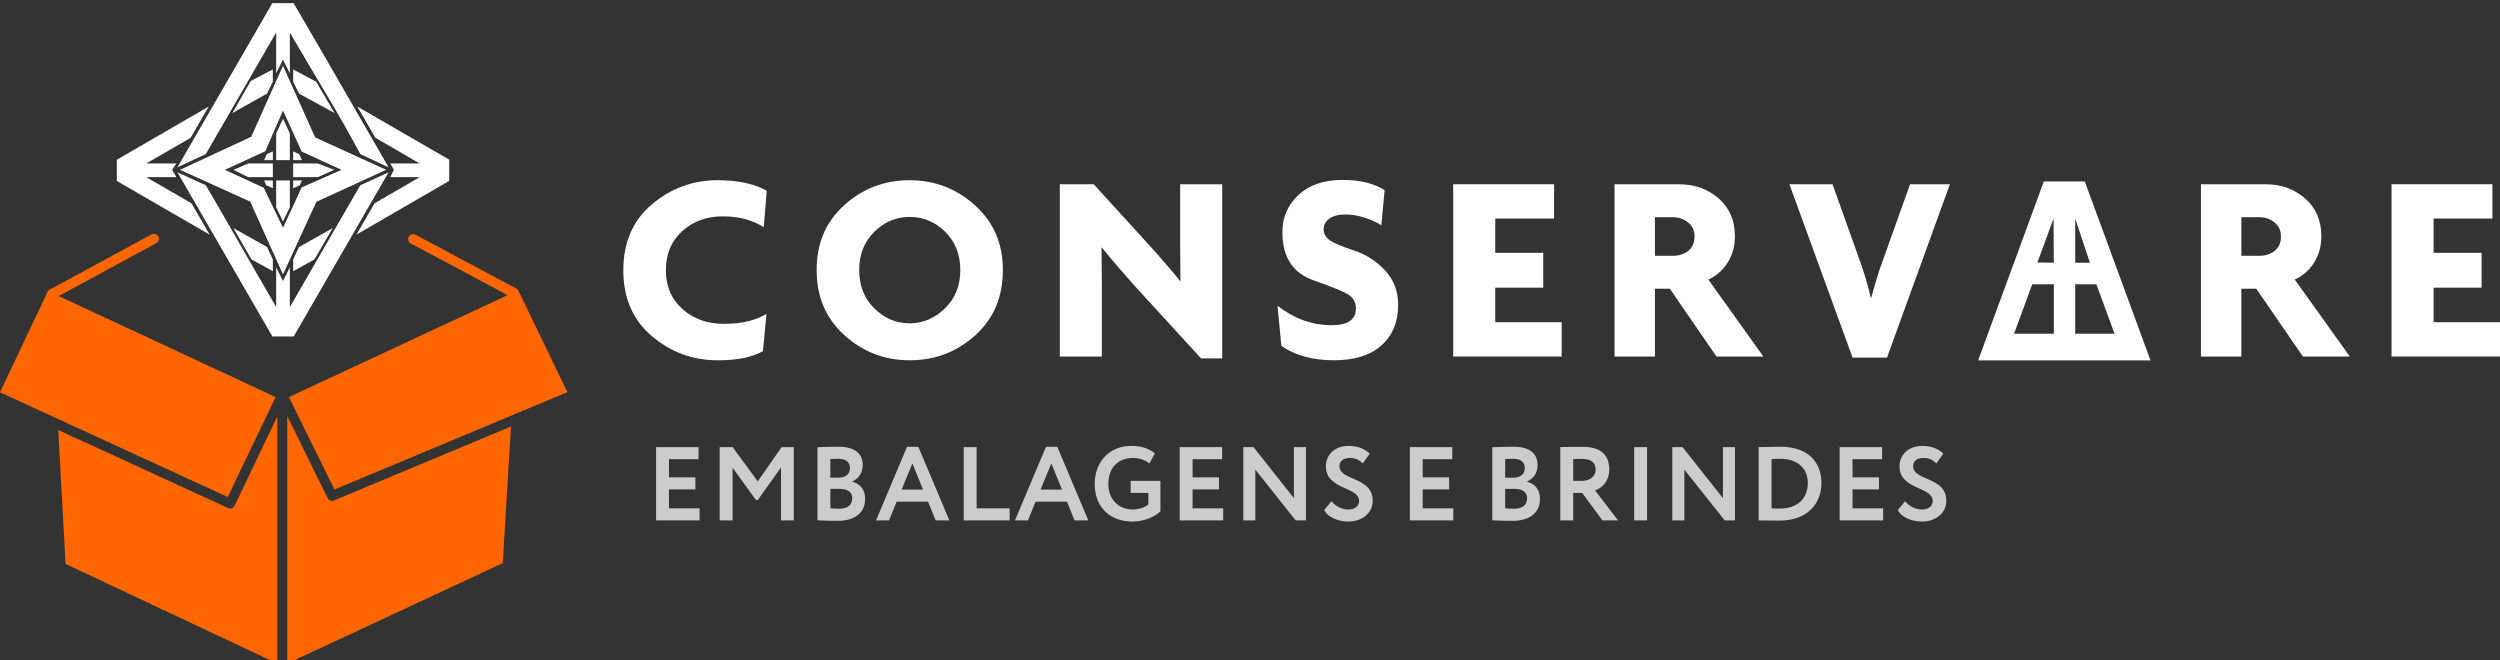
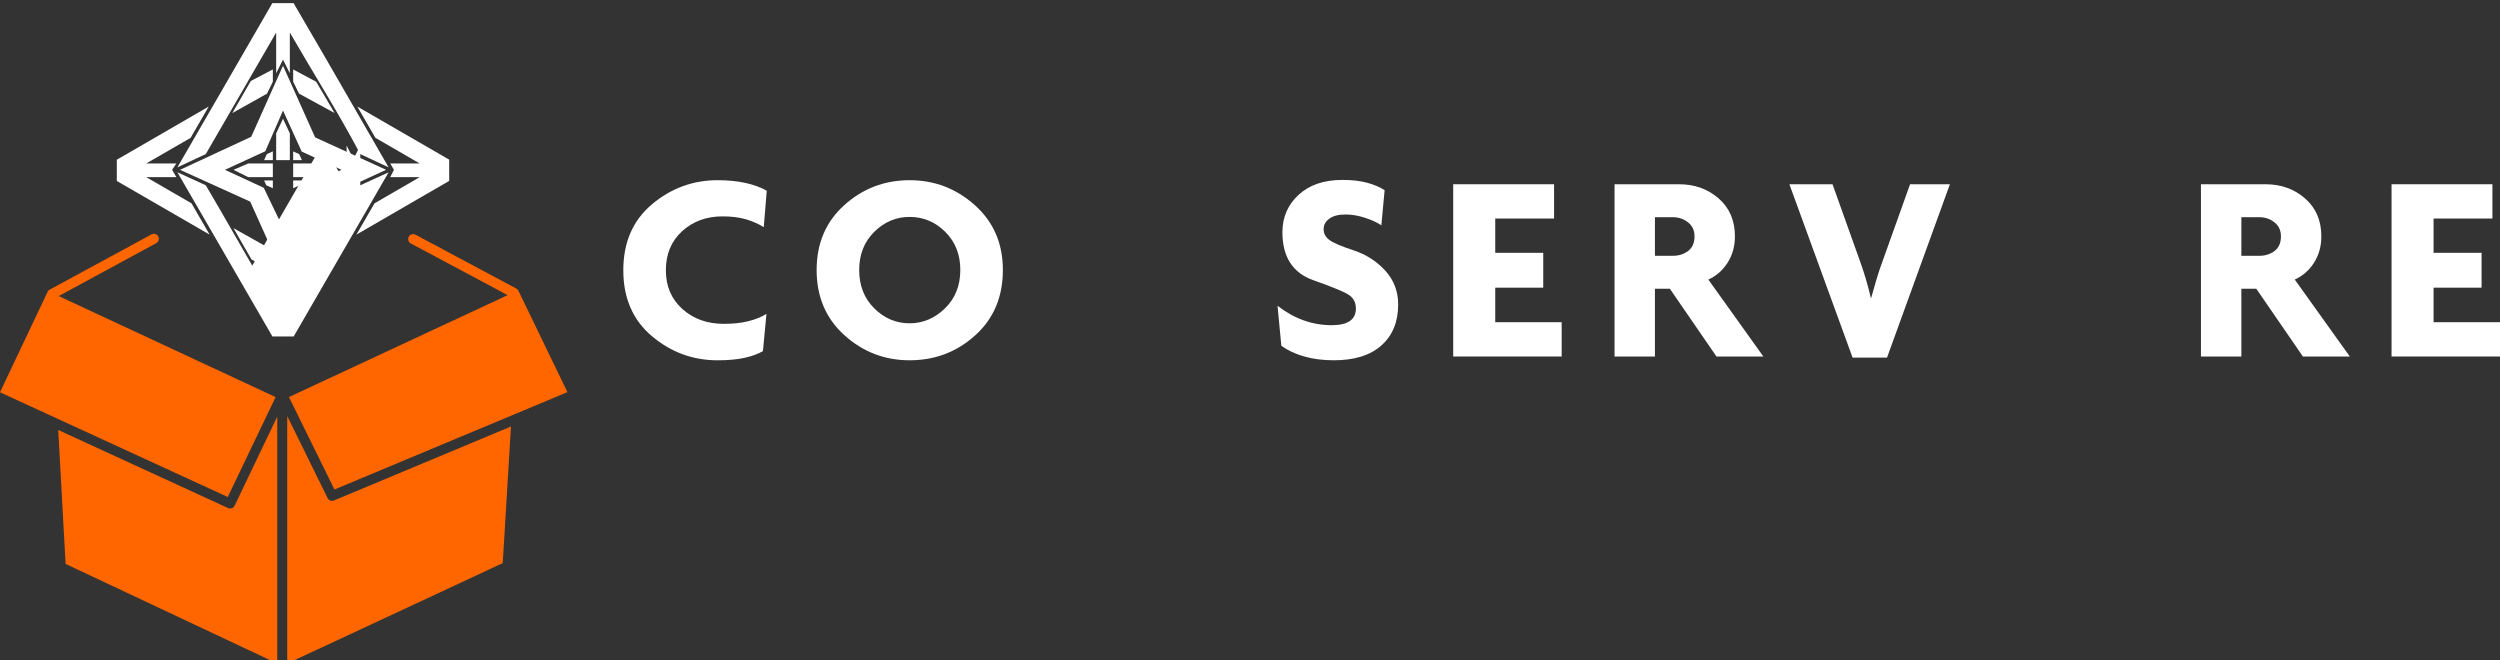
<svg xmlns="http://www.w3.org/2000/svg" xml:space="preserve" width="50.8mm" height="13.42mm" version="1.1" style="shape-rendering:geometricPrecision; text-rendering:geometricPrecision; image-rendering:optimizeQuality; fill-rule:evenodd; clip-rule:evenodd" viewBox="0 0 5079.98 1341.96">
  <rect x="0" y="0" width="5079.98" height="1341.96" fill="#333333" stroke="none" />
  <defs>
    <style type="text/css"> .fil0 {fill:#FF6600} .fil2 {fill:white} .fil4 {fill:#CCCCCC;fill-rule:nonzero} .fil1 {fill:#FF6600;fill-rule:nonzero} .fil3 {fill:white;fill-rule:nonzero} </style>
  </defs>
  <g id="Camada_x0020_1">
    <g id="_1523004047728">
      <g>
        <g>
          <path class="fil0" d="M463.44 1032.35l-345.08 -158.63 14.92 272.13 430.12 202.41 0 -501.78 -86.68 181.05c-2.37,4.96 -8.29,7.1 -13.28,4.82z" />
          <path class="fil0" d="M583.63 845.41l0 502.89 437.93 -204.07 16.74 -277.61 -359.71 150.32c-5.07,2.1 -10.88,-0.24 -13.1,-5.22l-81.86 -166.31z" />
          <path class="fil1" d="M307.78 476.34c4.9,-2.67 11.04,-0.85 13.71,4.06 2.66,4.91 0.84,11.05 -4.07,13.71l-198.06 107.48 440.65 205.29 -97.18 203 -462.84 -212.76 97.48 -205.73c0.83,-1.05 1.88,-1.96 3.13,-2.64l207.18 -112.41zm745.1 113.39c-0.9,-1.39 -2.16,-2.59 -3.73,-3.42l-204.92 -109.42c-4.91,-2.61 -11.01,-0.76 -13.63,4.15 -2.61,4.91 -0.76,11.01 4.15,13.63l196.73 105.04 -444.36 207.12 92.46 187.81 473.44 -197.83 -100.14 -207.08z" />
          <path class="fil2" d="M418.1 313.14c47.91,-82.66 95.26,-164.33 143.08,-247.04l0 82.75 13.89 -27.68 13.87 27.74 -0.01 -82.81c46.8,80.92 99.96,165.09 143.16,247.04l57.56 26.87 -125.85 -218.16 -67.23 -115.49 -43.16 0 -192.93 333.65c4.8,-2.17 57.62,-26.82 57.62,-26.87z" />
          <path class="fil2" d="M510.53 277.88l-144.78 67.17 142.67 64.61 14.71 32.7 51.93 115.23 67.89 -147.64 141.67 -64.9 -144.24 -65.86 -65.31 -145.68 -64.54 144.37zm-53.48 67.17l82.09 -37.78 35.93 -82.71 38.02 83.47 80.81 37.02 -80.95 35.82 -37.88 81.99 -39.14 -81.29 -78.88 -36.52z" />
          <polygon class="fil2" points="554.42,332.17 504.38,332.17 474.4,345.05 504.38,359.93 554.42,359.92 " />
          <polygon class="fil2" points="536.64,325.4 554.42,325.4 554.42,307.61 542.16,313.14 " />
          <polygon class="fil2" points="554.42,366.7 536.64,366.7 541.03,376.45 554.42,382.48 " />
          <polygon class="fil2" points="561.19,325.4 588.94,325.4 588.94,270.92 575.07,241.3 561.19,270.94 561.19,297.14 " />
          <polygon class="fil2" points="595.71,307.61 595.71,325.4 613.5,325.4 607.97,313.14 " />
          <polygon class="fil2" points="613.5,366.7 595.71,366.7 595.71,382.48 609.1,376.45 " />
          <polygon class="fil2" points="595.71,359.92 645.76,359.92 679.15,345.05 645.76,332.17 595.71,332.17 " />
-           <polygon class="fil2" points="588.95,421.17 588.94,366.7 561.19,366.7 561.19,421.17 575.07,449.98 " />
-           <path class="fil2" d="M512.55 539.73c-2.4,-4.17 -93.57,-162.92 -94.45,-163.28l-57.62 -26.36 193.08 333.65 43.16 0 192.93 -333.65 -57.56 26.36c-47.82,82.7 -95.32,164.84 -143.14,247.54l-0.02 -80.74 -13.86 27.49 -13.88 -27.49 0 80.74 -48.64 -84.26z" />
+           <path class="fil2" d="M512.55 539.73c-2.4,-4.17 -93.57,-162.92 -94.45,-163.28l-57.62 -26.36 193.08 333.65 43.16 0 192.93 -333.65 -57.56 26.36l-0.02 -80.74 -13.86 27.49 -13.88 -27.49 0 80.74 -48.64 -84.26z" />
          <polygon class="fil2" points="474.4,463.52 510.98,527.13 554.43,551.05 554.43,527.13 542.53,501.84 " />
          <polygon class="fil2" points="607.61,501.84 595.71,527.13 595.71,551.05 638.88,527.13 676,463.52 " />
          <polygon class="fil2" points="761,413.14 724.17,476.76 912.76,367.55 912.76,324.39 726.06,216.49 762.72,279.95 852.8,332.17 792.93,332.16 800.48,345.05 792.93,359.93 852.8,359.93 " />
          <polygon class="fil2" points="297.12,332.17 387.3,280.11 424.09,216.49 237.37,324.55 237.37,367.7 425.96,476.76 389.14,413.14 297.12,359.93 358.35,359.93 349.74,345.05 358.35,332.17 " />
          <polygon class="fil2" points="509.63,164.54 472.13,229.71 542.51,190.28 554.42,166.09 554.42,141.07 " />
          <polygon class="fil2" points="595.71,166.09 607.66,190.28 679.93,229.71 642.54,166.09 595.71,141.05 " />
        </g>
        <g>
          <path class="fil3" d="M1551.93 461.61c-10.26,-6.57 -22.22,-11.87 -35.79,-15.91 -13.62,-4.01 -29.58,-6.06 -47.94,-6.06 -32.71,0 -60.07,10.05 -82.11,30.1 -22.01,20.09 -33.05,46.54 -33.05,79.38 0,32.49 11.22,58.71 33.62,78.81 22.39,20.05 50.48,30.1 84.29,30.1 18.74,0 35.27,-1.78 49.57,-5.36 14.36,-3.51 26.62,-8.52 36.93,-14.95l-7.18 75.81c-10.25,5.82 -22.83,10.39 -37.7,13.61 -14.88,3.31 -33.01,4.96 -54.28,4.96 -50.33,0 -94.82,-16.35 -133.61,-49.06 -38.76,-32.67 -58.12,-77.34 -58.12,-133.92 0,-56.64 19.36,-101.25 58.12,-133.91 38.79,-32.71 83.28,-49.07 133.61,-49.07 21.27,0 40.36,1.91 57.33,5.74 16.86,3.87 31,9.09 42.4,15.66l-6.09 74.07z" />
-           <path class="fil3" d="M2440.55 728.24l-136.61 -149.22c-8.83,-9.87 -19.27,-21.88 -31.41,-35.93 -12.13,-14.09 -23.52,-27.75 -34.18,-40.88l0.56 74.06 0 148.15 -85.41 0 0 -350.05 68.89 0 119 130.58c8.09,9.17 17.57,19.96 28.39,32.35 10.84,12.44 20.44,23.97 28.93,34.58l-0.61 -65.85 0 -131.66 85.42 0 0 353.87 -42.97 0z" />
          <path class="fil3" d="M2709.96 732.07c-21.66,0 -41.54,-2.57 -59.5,-7.62 -18,-5.09 -33.62,-12.39 -46.8,-21.83l-7.74 -81.34c33.79,26.33 70.54,39.49 110.22,39.49 32.66,0 49.01,-11.3 49.01,-33.96 0,-10.57 -3.78,-19.05 -11.31,-25.44 -7.57,-6.4 -32.44,-17.01 -74.63,-31.79 -42.27,-14.8 -63.37,-47.37 -63.37,-97.73 0,-30.32 10.91,-55.6 32.75,-75.86 21.87,-20.22 51.53,-30.41 88.99,-30.41 19.84,0 36.75,1.96 50.71,5.8 13.97,3.82 25.7,8.86 35.23,15.09l-6.61 71.28c-8.79,-5.83 -20.01,-10.96 -33.58,-15.35 -13.61,-4.4 -26.65,-6.62 -39.09,-6.62 -14.37,0 -25.36,2.84 -33.11,8.53 -7.69,5.65 -11.52,12.88 -11.52,21.62 0,8.39 3.73,15.52 11.26,21.35 7.52,5.87 24.06,12.96 49.58,21.35 25.53,8.45 47.02,22.23 64.47,41.37 17.43,19.18 26.17,42.07 26.17,68.72 0,35.06 -11.31,62.72 -33.92,82.99 -22.57,20.27 -54.97,30.36 -97.21,30.36z" />
          <polygon class="fil3" points="2952.91,724.4 2952.91,374.36 3157.85,374.36 3157.85,444.04 3038.34,444.04 3038.34,513.71 3135.85,513.71 3135.85,584.52 3038.34,584.52 3038.34,654.72 3173.29,654.72 3173.29,724.4 " />
          <path class="fil3" d="M3399.17 441.31l-36.36 0 0 78.46 36.36 0c12.13,0 22.48,-3.31 31.14,-9.88 8.6,-6.61 12.96,-16.48 12.96,-29.61 0,-12.1 -4.44,-21.61 -13.27,-28.53 -8.83,-6.97 -19.1,-10.44 -30.83,-10.44zm88.68 283.09l-94.72 -137.7 -30.32 0 0 137.7 -82.07 0 0 -350.03 131.09 0c31.61,0 58.4,9.61 80.46,28.84 22,19.17 33.05,44.88 33.05,77.07 0,20.09 -4.96,37.92 -14.87,53.46 -9.92,15.56 -22.97,27 -39.14,34.31l111.81 156.35 -95.29 0z" />
          <path class="fil3" d="M3834.4 726.61l-69.98 0 -128.39 -352.26 87.63 0 55.06 154.18c4.05,10.96 8,22.89 11.87,35.67 3.88,12.84 7.57,26.88 11.27,42.24 3.65,-13.14 7.35,-25.98 11.05,-38.4 3.61,-12.44 8.05,-25.59 13.22,-39.51l55.11 -154.18 80.94 0 -127.78 352.26z" />
          <path class="fil3" d="M4590.8 441.31l-36.36 0 0 78.46 36.36 0c12.09,0 22.52,-3.31 31.14,-9.88 8.61,-6.61 12.92,-16.48 12.92,-29.61 0,-12.1 -4.4,-21.61 -13.23,-28.53 -8.78,-6.97 -19.08,-10.44 -30.83,-10.44zm88.68 283.09l-94.72 -137.7 -30.32 0 0 137.7 -82.12 0 0 -350.03 131.18 0c31.57,0 58.36,9.61 80.37,28.84 22.05,19.17 33.06,44.88 33.06,77.07 0,20.09 -4.96,37.92 -14.83,53.46 -9.92,15.56 -23.02,27 -39.14,34.31l111.82 156.35 -95.3 0z" />
          <polygon class="fil3" points="4859.62,724.4 4859.62,374.36 5064.56,374.36 5064.56,444.04 4944.99,444.04 4944.99,513.71 5042.55,513.71 5042.55,584.52 4944.99,584.52 4944.99,654.72 5079.99,654.72 5079.99,724.4 " />
-           <path class="fil3" d="M4092.58 678.15l36.92 -100.61 43.89 0 0 100.61 -80.81 0zm47.36 -144.8l32.92 -89.21 0.45 89.65 -33.37 -0.44zm76.85 0.52l0 -89.73 29.89 89.73 -29.89 0zm0 144.28l0 -100.61 43.02 0 36.92 100.61 -79.94 0zm19.49 -309.46l-83.21 0 -133.52 363.6 350.25 0 -133.52 -363.6z" />
          <g>
            <path class="fil3" d="M1848.31 440.75c-27.53,0 -51.5,10.14 -71.85,30.37 -20.39,20.27 -30.61,46.05 -30.61,77.46 0,31.7 10.22,57.71 30.61,77.93 20.35,20.27 44.32,30.41 71.85,30.41 27.19,0 51.15,-10.14 71.9,-30.41 20.79,-20.22 31.15,-46.23 31.15,-77.93 0,-31.41 -10.19,-57.19 -30.58,-77.46 -20.4,-20.23 -44.54,-30.37 -72.47,-30.37zm0 291.32c-50.67,0 -94.81,-16.96 -132.47,-50.93 -37.67,-33.96 -56.46,-78.15 -56.46,-132.56 0,-54.06 18.71,-98 56.15,-131.75 37.53,-33.79 81.76,-50.67 132.78,-50.67 50.72,0 94.95,16.97 132.79,50.93 37.84,33.97 56.72,77.81 56.72,131.49 0,54.75 -18.71,99.03 -56.2,132.82 -37.4,33.79 -81.85,50.67 -133.31,50.67z" />
          </g>
        </g>
      </g>
-       <path class="fil4" d="M1333.16 1057.43l88.39 0 0 -24.49 -62.19 0 0 -38.55 53.67 0 0 -24.49 -53.67 0 0 -36.85 60.06 0 0 -24.49 -86.26 0 0 148.87zm129.24 0l26.2 0 0 -106.98 47.49 65.49 3.83 0 47.07 -66.13 0 107.62 25.98 0 0 -148.87 -24.7 0 -48.56 69.54 -50.9 -69.54 -26.41 0 0 148.87zm198.66 -0.21c8.73,0.64 27.9,1.07 41.53,1.07 31.52,0 55.38,-14.06 55.38,-44.73 0,-19.81 -11.5,-31.09 -26.2,-34.72l0 -0.42c12.78,-5.97 21.3,-16.83 21.3,-33.87 0,-20.66 -13.42,-36.84 -48.99,-36.84 -14.91,0 -34.71,0.64 -43.02,1.06l0 148.45zm44.73 -63.89c16.4,0 25.98,6.38 25.98,18.95 0,14.06 -9.58,21.51 -27.26,21.51 -7.45,0 -13.63,-0.64 -17.25,-1.06l0 -39.4 18.53 0zm-2.13 -61.13c14.05,0 23.43,6.39 23.43,18.53 0,13.63 -10.02,19.81 -22.15,19.81l-17.68 0 0 -37.7c4.68,-0.42 10.43,-0.64 16.4,-0.64l0 0zm76.41 125.23l26.41 0 15.55 -38.12 63.68 0 15.55 38.12 27.9 0 -63.05 -149.51 -23 0 -63.04 149.51zm73.91 -115.65l21.72 53.04 -43.66 0 21.94 -53.04zm104.31 115.65l93.29 0 0 -24.49 -67.09 0 0 -124.38 -26.2 0 0 148.87zm104.1 0l26.41 0 15.55 -38.12 63.68 0 15.55 38.12 27.9 0 -63.04 -149.51 -23 0 -63.05 149.51zm73.91 -115.65l21.72 53.04 -43.66 0 21.94 -53.04zm161.18 59.85l35.99 0 0 23.43c-5.54,5.32 -19.38,10.22 -30.88,10.22 -30.24,0 -50.47,-20.66 -50.47,-52.39 0,-33.23 21.08,-52.39 49.83,-52.39 12.99,0 26.2,4.47 33.65,11.5l11.07 -20.88c-12.13,-9.58 -26.62,-15.12 -47.91,-15.12 -45.58,0 -74.33,34.08 -74.33,76.89 0,46.43 28.96,76.89 77.74,76.89 18.52,0 42.59,-7.67 55.8,-20.87l0 -61.77 -60.49 0 0 24.49zm99.63 55.8l88.39 0 0 -24.49 -62.19 0 0 -38.55 53.66 0 0 -24.49 -53.66 0 0 -36.85 60.05 0 0 -24.49 -86.25 0 0 148.87zm256.59 0l0 -148.87 -24.49 0 0 103.58 -82 -103.58 -20.87 0 0 148.87 24.5 0 0 -103.15 81.99 103.15 20.87 0zm107.94 -39.61c0,11.29 -9.37,17.46 -21.72,17.46 -11.5,0 -25.56,-5.53 -34.29,-16.82l-14.91 17.89c7.24,15.12 29.6,23.43 48.77,23.43 27.9,0 49.84,-17.04 49.84,-42.17 0,-49.63 -67.52,-39.83 -67.52,-70.71 0,-9.8 7.88,-16.4 20.88,-16.4 11.92,0 19.16,4.04 26.41,11.07l14.05 -19.59c-8.94,-9.8 -24.28,-15.98 -42.59,-15.98 -28.97,0 -46.43,18.75 -46.43,41.11 0,48.56 67.51,41.32 67.51,70.71zm103.08 39.61l88.39 0 0 -24.49 -62.19 0 0 -38.55 53.67 0 0 -24.49 -53.67 0 0 -36.85 60.06 0 0 -24.49 -86.26 0 0 148.87zm167.62 -0.21c8.73,0.64 27.9,1.07 41.53,1.07 31.52,0 55.37,-14.06 55.37,-44.73 0,-19.81 -11.5,-31.09 -26.19,-34.72l0 -0.42c12.77,-5.97 21.29,-16.83 21.29,-33.87 0,-20.66 -13.41,-36.84 -48.98,-36.84 -14.91,0 -34.72,0.64 -43.02,1.06l0 148.45zm44.72 -63.89c16.4,0 25.99,6.38 25.99,18.95 0,14.06 -9.59,21.51 -27.27,21.51 -7.45,0 -13.63,-0.64 -17.25,-1.06l0 -39.4 18.53 0zm-2.13 -61.13c14.06,0 23.43,6.39 23.43,18.53 0,13.63 -10.01,19.81 -22.15,19.81l-17.68 0 0 -37.7c4.69,-0.42 10.44,-0.64 16.4,-0.64l0 0zm121.78 125.23l0 -55.8 18.32 0 41.1 55.8 31.74 0 -46.65 -60.91c12.36,-4.26 28.75,-17.04 28.75,-42.59 0,-25.78 -13.41,-46.01 -54.09,-46.01 -4.26,0 -37.06,0.43 -45.36,0.43l0 149.08 26.19 0zm17.89 -125.01c21.3,0 27.69,10 27.69,21.72 0,15.33 -13.42,23 -28.54,23l-17.04 0 0 -44.3c7.03,-0.21 12.99,-0.42 17.89,-0.42zm106.02 125.01l26.2 0 0 -148.87 -26.2 0 0 148.87zm204.84 0l0 -148.87 -24.49 0 0 103.58 -82 -103.58 -20.87 0 0 148.87 24.49 0 0 -103.15 82 103.15 20.87 0zm48.09 0l2.98 0c13.63,0 30.24,0.43 39.19,0.43 56.87,0 85.41,-34.5 85.41,-76.46 0,-39.4 -24.07,-73.69 -83.7,-73.69 -10.87,0 -32.17,0.64 -41.11,0.64l-2.77 0 0 149.08zm43.45 -125.23c35.57,0 56.44,19.17 56.44,49.2 0,31.52 -20.87,51.97 -56.87,51.97 -3.62,0 -9.58,0 -16.82,-0.43l0 -100.1c5.96,-0.42 11.07,-0.64 17.25,-0.64zm121.14 125.23l88.39 0 0 -24.49 -62.19 0 0 -38.55 53.66 0 0 -24.49 -53.66 0 0 -36.85 60.05 0 0 -24.49 -86.25 0 0 148.87zm189.08 -39.61c0,11.29 -9.37,17.46 -21.72,17.46 -11.5,0 -25.56,-5.53 -34.29,-16.82l-14.91 17.89c7.24,15.12 29.6,23.43 48.77,23.43 27.9,0 49.84,-17.04 49.84,-42.17 0,-49.63 -67.52,-39.83 -67.52,-70.71 0,-9.8 7.88,-16.4 20.88,-16.4 11.92,0 19.16,4.04 26.41,11.07l14.05 -19.59c-8.94,-9.8 -24.28,-15.98 -42.59,-15.98 -28.97,0 -46.43,18.75 -46.43,41.11 0,48.56 67.51,41.32 67.51,70.71z" />
    </g>
  </g>
</svg>